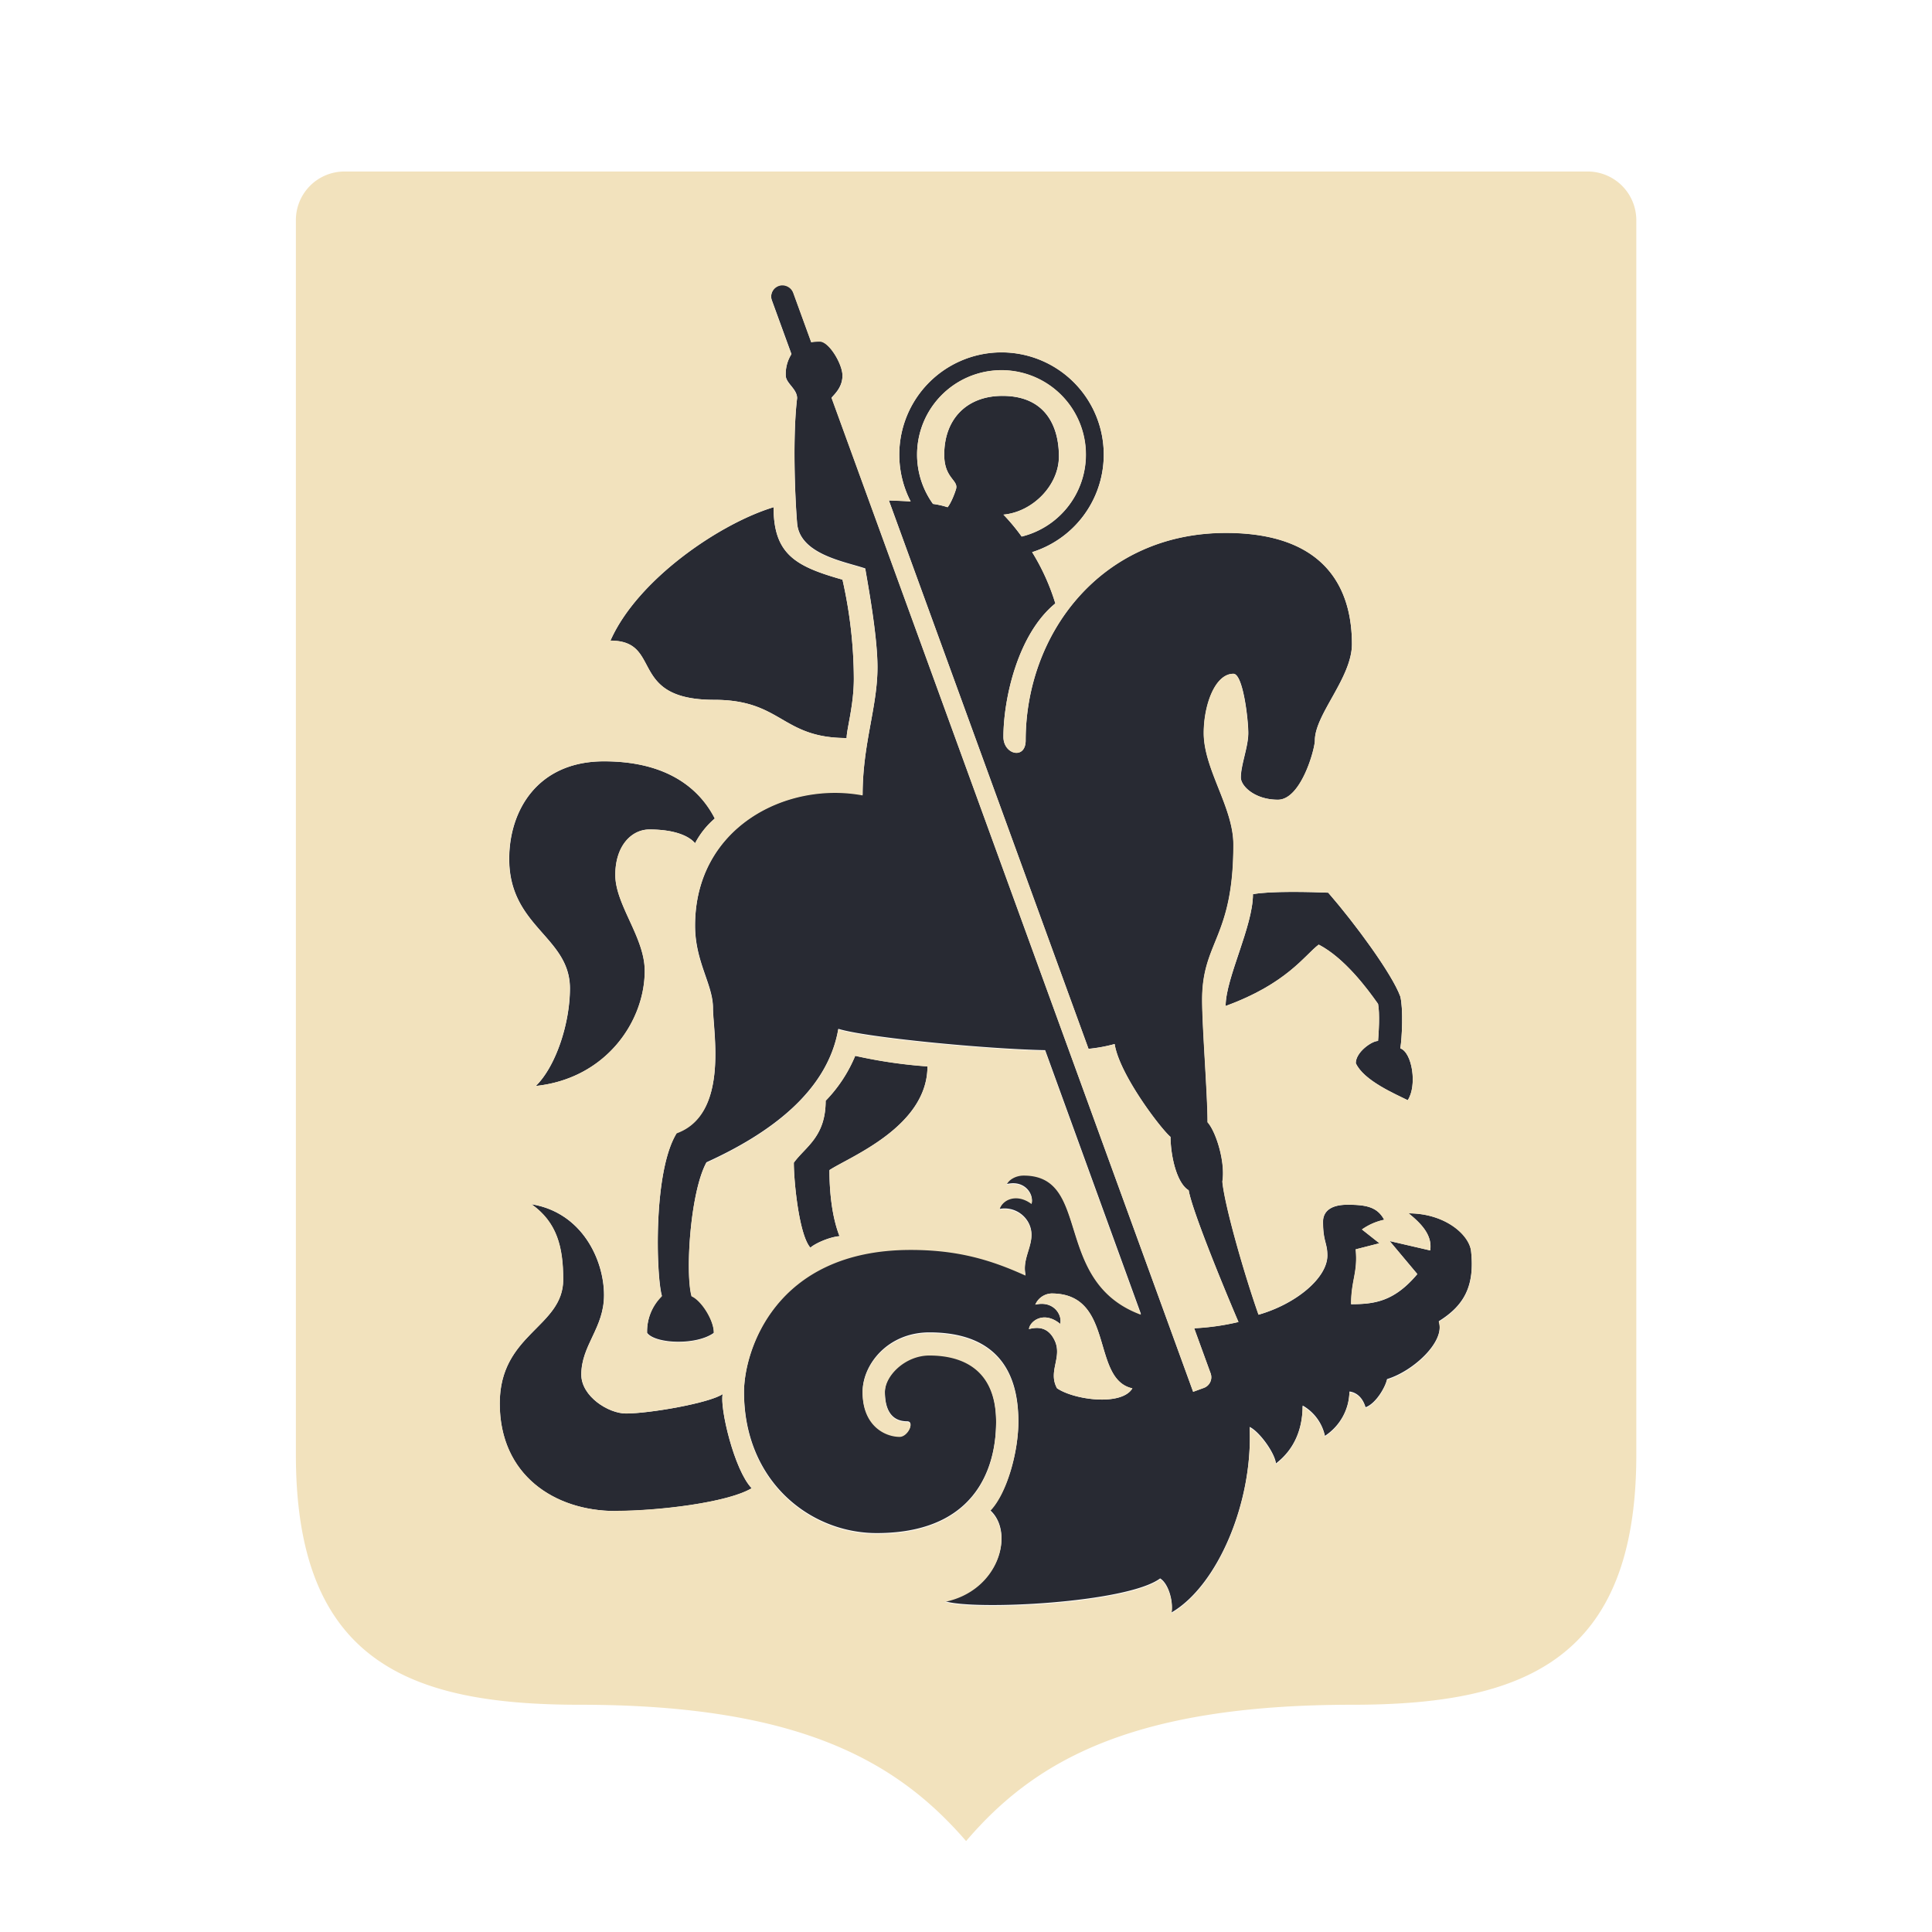
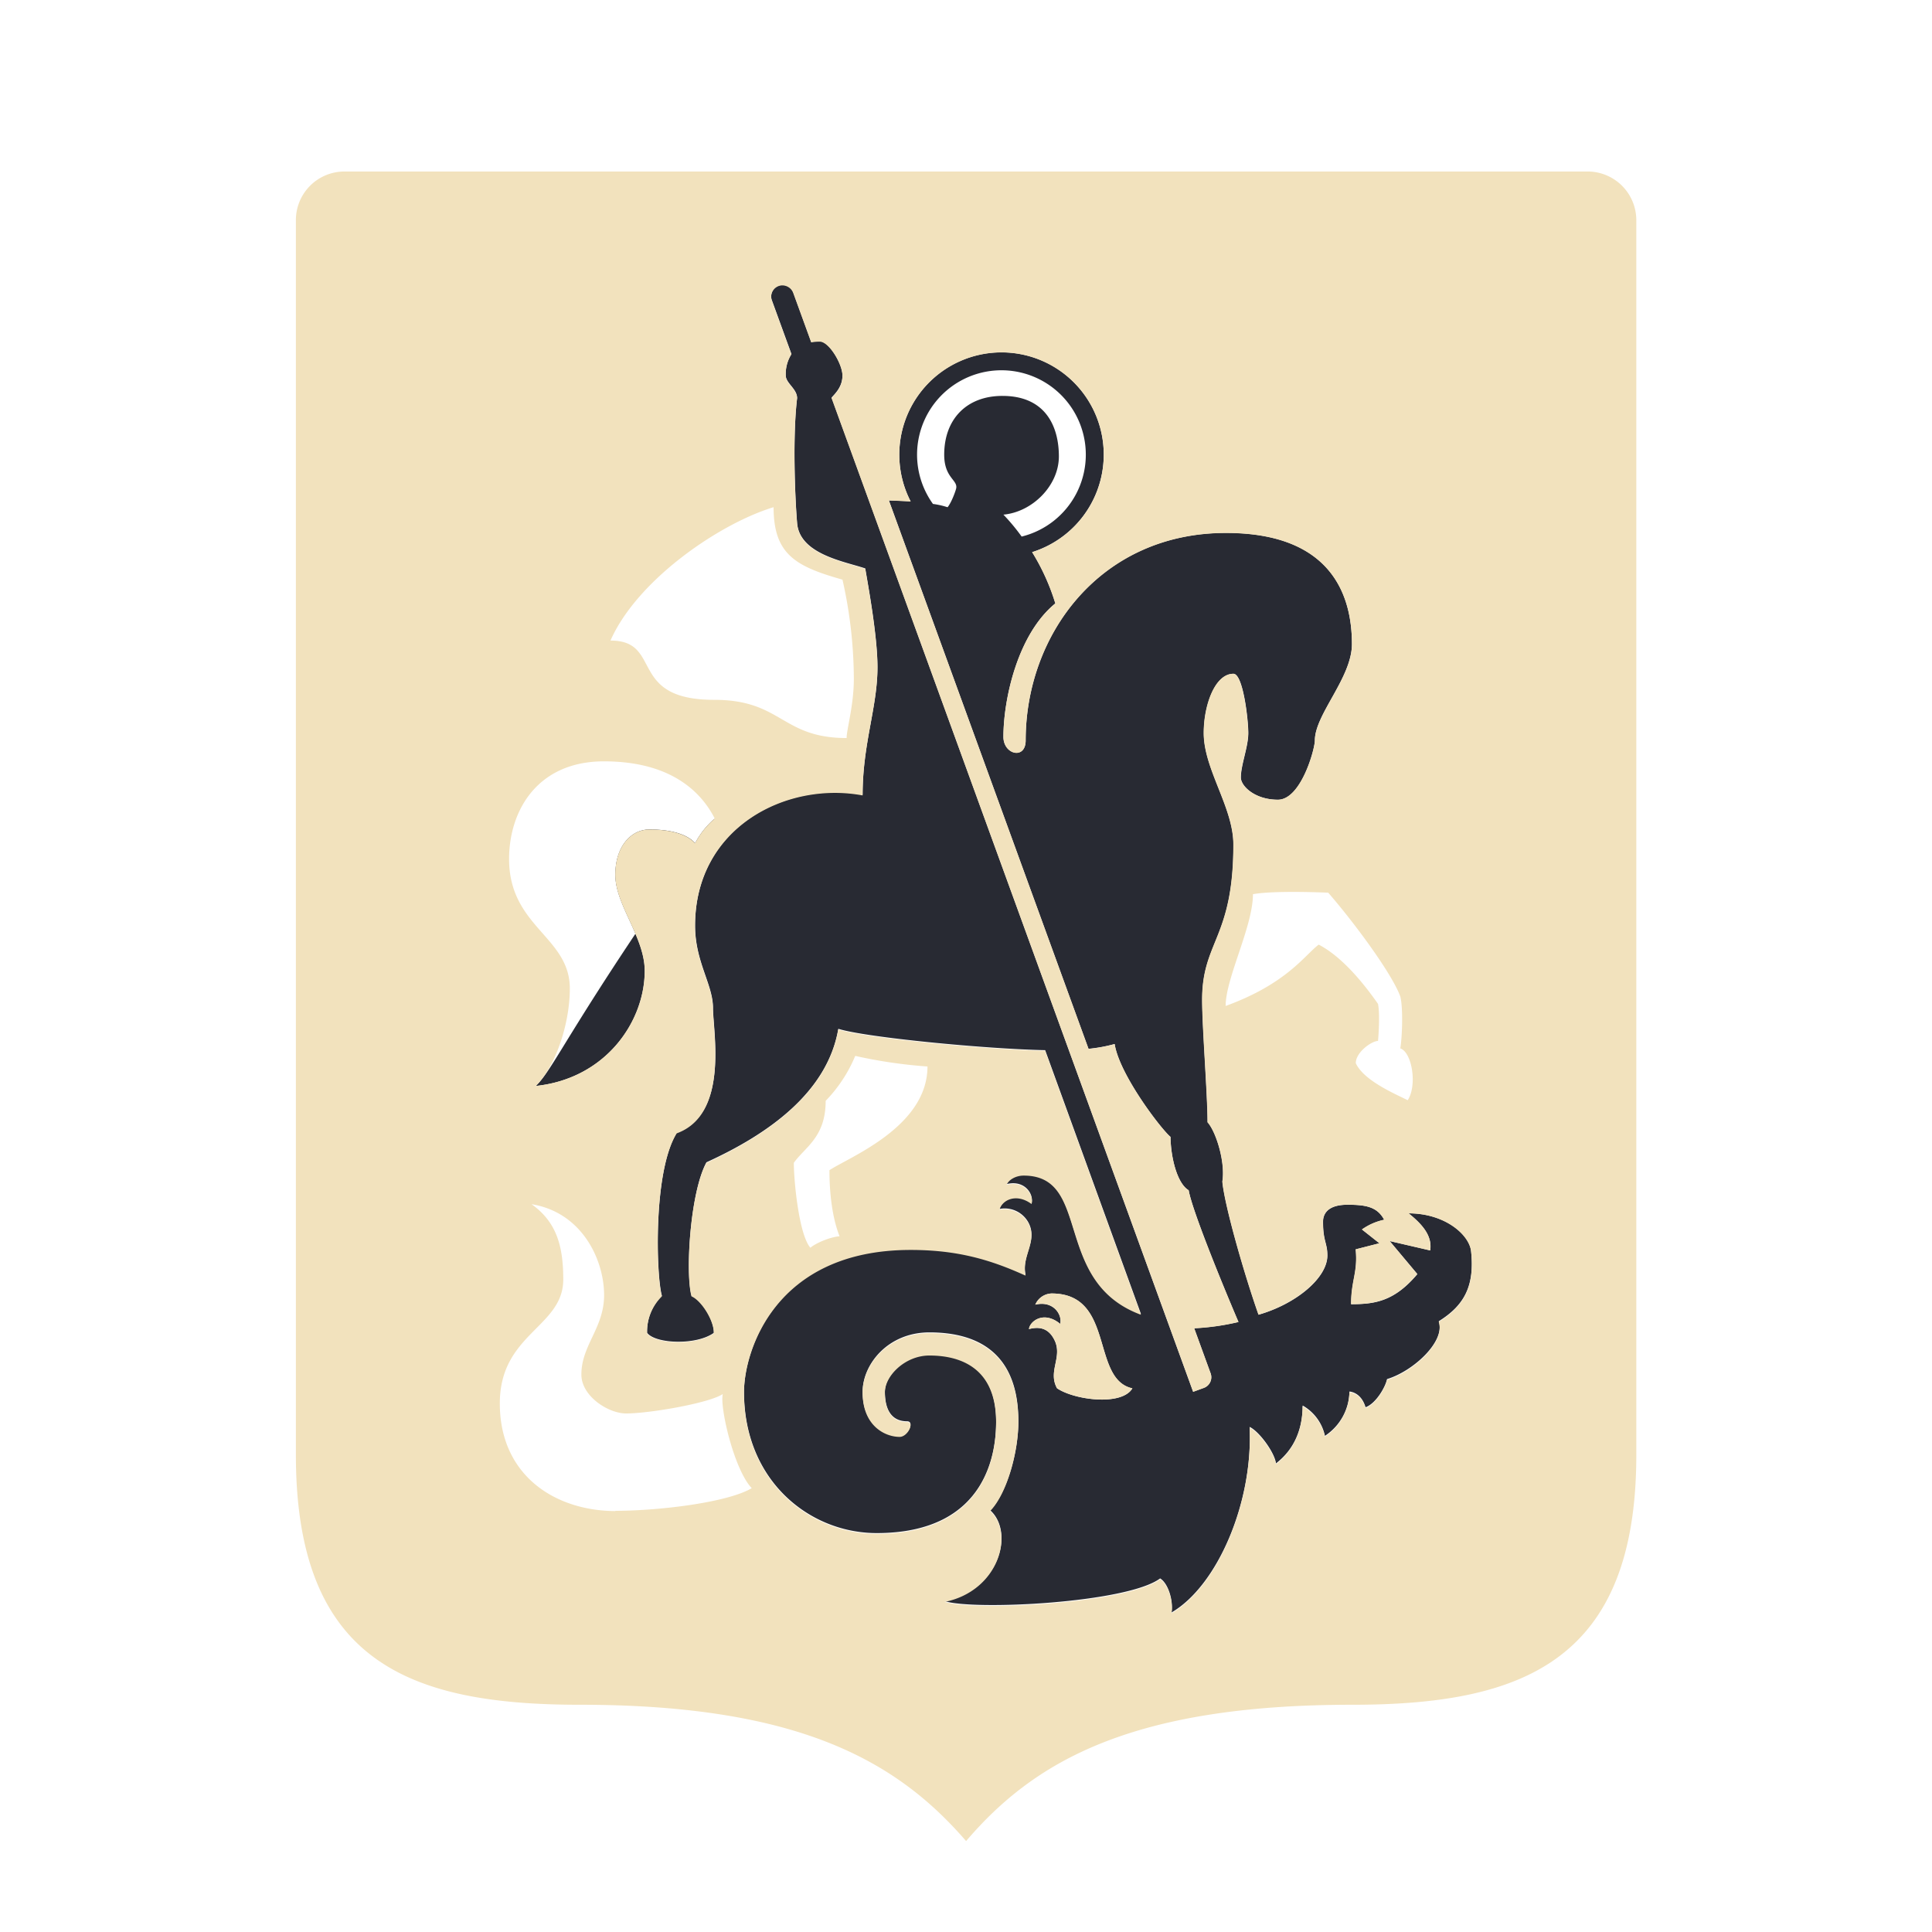
<svg xmlns="http://www.w3.org/2000/svg" id="Слой_1" data-name="Слой 1" viewBox="0 0 680.31 680.31">
  <defs>
    <style> .cls-1 { fill: #282a33; } .cls-2 { fill: #f2e2bd; } </style>
  </defs>
-   <path class="cls-1" d="M441.2,314.86c0,11.41-9.62,29.55-9.62,39.37,21.61-7.86,27.95-18,32.78-21.6,9.22,4.78,17.28,15.75,20.89,20.87.65,3.46.27,9.95,0,13.05-2.22,0-7.84,3.94-7.84,7.82,2.82,6.21,14.12,10.93,18.28,13.05,3.43-5.14,1.59-16.84-2.61-18.27.62-3.46,1.08-14.06,0-18.26C490.21,342.94,477,325,467.7,314.34,461.66,314.07,447.49,313.71,441.2,314.86Z" />
-   <path class="cls-1" d="M251.51,246.43c23.86,0,23.62,13.45,46.61,13.45,0-3.13,2.54-11.48,2.54-20.88a160.44,160.44,0,0,0-4-34.89c-16.39-4.64-24.26-8.82-24.26-25.51-18.71,5.64-47.89,25.34-57.45,47C233.63,225.56,220.75,246.43,251.51,246.43Z" />
-   <path class="cls-1" d="M254.47,490.9c-4.77,3.21-25.84,6.84-34.05,6.84-6.23,0-15.74-6.06-15.74-13.69,0-10.39,8-16.38,8-28,0-12.32-7.66-29.11-25.55-32,8.94,6.34,11.17,15,11.17,26.52,0,16.87-22.34,19-22.34,43.65,0,25.23,19.33,37.84,40.71,37.84,15.2,0,39.55-2.94,48-8C258.48,517.56,253.37,495.57,254.47,490.9Z" />
-   <path class="cls-1" d="M326.58,375.49a171.39,171.39,0,0,1-25.44-3.73,50.16,50.16,0,0,1-10.41,15.82c0,12.79-7.2,16.23-11.21,21.82,0,6.56,1.82,25.41,5.84,29.92,1.69-1.53,6.76-3.76,10.25-4.05-2.77-7.09-3.54-16.13-3.54-23.26C299,407.41,326.58,396.78,326.58,375.49Z" />
  <path class="cls-1" d="M496,427.23c4.66,3.75,8.4,7.8,7.6,13.06L489.33,437l9.77,11.64c-8.1,9.64-15,10.61-23.31,10.61,0-8.5,2.43-11.18,1.61-19.31l8.36-2.14-6.15-4.86a20.89,20.89,0,0,1,7.83-3.42c-2.43-4.5-6.27-5.29-12.93-5.29s-8.62,2.93-8.62,6c0,6.88,1.53,7.48,1.53,11.85,0,7.91-11,17.08-24.23,20.87-5.18-14.72-12-38.7-12.73-46.89,1.11-6.85-2.25-17.56-5.22-20.87,0-9.7-1.9-33.31-1.9-43.14,0-20.62,11-21.69,11-54.64,0-13.11-10.44-26.5-10.44-39.28,0-9.94,4-20.87,10.44-20.87,3.37,0,5.23,16,5.23,20.87s-2.62,11.19-2.62,15.66c0,3,4.91,7.82,13.06,7.82S463,263.77,463,260.69c0-9.14,13.05-22.07,13.05-33.91,0-16.19-6.36-39.14-44.39-39.14-44.15,0-70.5,35.68-70.5,73.05,0,6.92-7.83,5-7.83-1.22,0-13.24,5-36.16,18.28-47a77,77,0,0,0-8.17-18.06,36,36,0,1,0-42.78-17.85c-2.18-.15-5.44-.27-7.67-.36l70.3,193.11a54.43,54.43,0,0,0,9.2-1.69c1.66,10.75,16.39,30,19.67,32.7.08,7.23,2.33,16.41,6.4,18.79,1.06,6.49,11.09,31.32,17.53,46.38a84.5,84.5,0,0,1-15.59,2.21l5.78,15.88a4,4,0,0,1-2.39,5.12l-3.76,1.37L292.81,140c1.33-1.48,3.85-3.87,3.85-7.84s-4.72-12-8-12a17.4,17.4,0,0,0-3,.26l-6.34-17.44a4,4,0,1,0-7.52,2.74l6.89,18.92a13.15,13.15,0,0,0-2,7.52c0,2.77,4,4.72,4,8-1.57,13-.83,33.78,0,44,.91,11.12,17,13.58,24,16,.71,4.43,4.3,23.27,4.3,34.72,0,14.12-5.23,26.82-5.23,45-26.88-4.95-59,11.33-59,46,0,12.8,6.31,20.77,6.31,29s5.72,37.3-12.76,44c-8.51,13.73-7.17,51-5.22,57.39a17.57,17.57,0,0,0-5.22,13.05c2.87,3.88,17.32,4.49,23.5,0,.11-4.38-4.33-11.53-7.84-13.05-2.2-7.71-.59-36.26,5.23-47,21.79-9.92,42.58-24.63,46.44-47,9.41,3,51.65,7.1,72.83,7.52l33.73,92.89c-31.37-11.64-17.12-49-41.27-49-2.9,0-5.37,1.57-6,3.26,6.27-1.55,9.59,3.44,8.77,6.76-5.4-4-10.42-1.32-11.29,2a9.51,9.51,0,0,1,10.33,5.1c3.07,6.31-2.69,11.35-1.15,18.11-12.18-5.56-23.91-9.05-40.46-9.05-48,0-58.7,36-58.7,50.22,0,31.52,23.26,49.76,46.7,49.76,39.82,0,42.08-30,42.08-39.32,0-20.26-14-23.48-23.5-23.48-8.52,0-15.67,7.06-15.67,13s2.06,10.44,7.83,10.44c2.78,0,.22,5.21-2.61,5.21-5.15,0-13.06-3.86-13.06-15.65,0-9.63,8.89-20.87,23.51-20.87,16.16,0,31.33,6.49,31.33,31.31,0,11-4.18,25.45-9.92,31.32,8.71,7.86,3,28.15-16,32,10.16,3.31,64.2.69,75.84-8,3,1.87,4.7,8.2,4,12,16.12-9.39,28.74-38.68,27.52-65.35,3.49,1.69,8.84,9.13,9.26,12.85,6.72-5.13,9.4-12.55,9.4-20.38a16.19,16.19,0,0,1,7.85,10.68,19.1,19.1,0,0,0,8.63-15.61c2,.22,4.5,1.61,5.67,5.54,3.59-1.27,6.95-7,7.57-9.92,9.14-2.75,20.63-13.2,18.22-20.38,8.85-5.52,12.73-12.31,11.35-24.84C517.32,434.71,508.79,427.23,496,427.23ZM332.48,160.12c0,8.29,5,8.88,4.18,12-.32,1.25-1.73,5-3,6.49a28.8,28.8,0,0,0-5.14-1.16,29.71,29.71,0,1,1,31.23,11.49,71,71,0,0,0-6.42-7.72c10.22-.93,19.53-10.25,19.53-20.51s-4.47-21.3-19.87-21.3C340.47,139.4,332.48,147.5,332.48,160.12Zm39.73,328.73c-3.28-5.9,1.91-10.87-.79-16.73-2.51-5.43-6.74-4.69-9.1-4.13.27-2.64,5.12-6.64,11-1.81.82-3.32-2.5-8.32-8.77-6.77a6.48,6.48,0,0,1,5.72-3.94c22.42,0,13.78,30.18,28.46,33.43C395,495.18,378.29,493,372.21,488.85Z" />
-   <path class="cls-1" d="M188.68,382.4c24.73-2.62,38.36-22.76,38.36-40.55,0-11.79-10.36-23.23-10.36-33.77,0-10.36,5.78-16,12-16,9.09,0,14,2.37,16.09,4.84a29.51,29.51,0,0,1,6.94-8.71c-4.71-9.24-15.33-20.13-39-20.13-23.41,0-33.39,17.29-33.39,34.35,0,24,21.39,27.34,21.39,45.64C200.68,360.5,195.7,375.54,188.68,382.4Z" />
+   <path class="cls-1" d="M188.68,382.4c24.73-2.62,38.36-22.76,38.36-40.55,0-11.79-10.36-23.23-10.36-33.77,0-10.36,5.78-16,12-16,9.09,0,14,2.37,16.09,4.84a29.51,29.51,0,0,1,6.94-8.71C200.68,360.5,195.7,375.54,188.68,382.4Z" />
  <path class="cls-2" d="M121.3,60.39A17.11,17.11,0,0,0,104.19,77.5V512.29c0,72.77,39.87,88,100,88,77.4,0,111.78,20,136,48,23.91-28,58.11-48,136-48,59.67,0,100-15.21,100-88V77.55A17.16,17.16,0,0,0,559,60.39ZM493.08,369.16c4.2,1.43,6,13.12,2.61,18.26-4.16-2.12-15.46-6.83-18.28-13.05,0-3.88,5.62-7.82,7.83-7.82.27-3.1.66-9.59,0-13.05-3.6-5.12-11.67-16.09-20.88-20.87-4.83,3.56-11.17,13.75-32.78,21.6,0-9.82,9.62-28,9.62-39.36,6.29-1.16,20.46-.79,26.5-.53,9.26,10.64,22.51,28.6,25.38,36.55C494.16,355.1,493.7,365.69,493.08,369.16ZM272.4,178.6c0,16.69,7.87,20.87,24.26,25.51a160.44,160.44,0,0,1,4,34.89c0,9.4-2.54,17.75-2.54,20.88-23,0-22.75-13.45-46.61-13.45-30.76,0-17.88-20.87-36.55-20.87C224.51,203.94,253.69,184.24,272.4,178.6Zm-59.72,89.49c23.69,0,34.31,10.89,39,20.14a29.34,29.34,0,0,0-6.94,8.7c-2.1-2.47-7-4.84-16.09-4.84-6.21,0-12,5.63-12,16,0,10.54,10.36,22,10.36,33.77,0,17.79-13.63,37.92-38.36,40.54,7-6.85,12-21.9,12-34.32,0-18.3-21.39-21.66-21.39-45.64C179.29,285.38,189.27,268.09,212.68,268.09Zm4,264C195.29,532,176,519.43,176,494.2c0-24.68,22.34-26.78,22.34-43.65,0-11.51-2.23-20.18-11.17-26.52,17.89,2.91,25.55,19.69,25.55,32,0,11.62-8,17.61-8,28,0,7.63,9.51,13.69,15.74,13.69,8.21,0,29.28-3.63,34.05-6.84-1.11,4.67,4,26.66,10.2,33.14C256.22,529.1,231.87,532,216.68,532Zm289.94-66.58c2.41,7.18-9.08,17.63-18.22,20.37-.62,3-4,8.66-7.57,9.92-1.18-3.92-3.62-5.32-5.67-5.53a19.1,19.1,0,0,1-8.63,15.61,16.17,16.17,0,0,0-7.86-10.68c0,7.82-2.67,15.25-9.39,20.37-.42-3.71-5.77-11.16-9.26-12.84,1.22,26.66-11.4,56-27.52,65.35.7-3.79-1-10.13-4-12-11.64,8.69-65.68,11.31-75.84,8,19-3.85,24.7-24.13,16-32,5.74-5.87,9.92-20.35,9.92-31.33,0-24.81-15.17-31.3-31.33-31.3-14.62,0-23.51,11.23-23.51,20.87,0,11.79,7.9,15.65,13.06,15.65,2.83,0,5.39-5.22,2.61-5.22-5.77,0-7.83-4.6-7.83-10.43s7.14-13,15.67-13c9.46,0,23.5,3.22,23.5,23.48,0,9.36-2.26,39.32-42.08,39.32-23.44,0-46.7-18.24-46.7-49.75,0-14.24,10.68-50.23,58.7-50.23,16.55,0,28.27,3.5,40.45,9.05-1.53-6.75,4.23-11.79,1.16-18.1a9.5,9.5,0,0,0-10.33-5.11c.87-3.37,5.89-6,11.29-2,.82-3.32-2.5-8.32-8.77-6.77.64-1.68,3.11-3.25,6-3.25,24.15,0,9.89,37.38,41.27,49L368,370c-21.18-.41-63.43-4.5-72.83-7.51-3.86,22.33-24.65,37-46.44,47-5.82,10.69-7.44,39.24-5.23,47,3.51,1.51,8,8.66,7.84,13-6.18,4.5-20.63,3.89-23.5,0a17.53,17.53,0,0,1,5.22-13c-1.95-6.4-3.29-43.66,5.22-57.4,18.48-6.7,12.75-35.73,12.75-44s-6.3-16.24-6.3-29c0-34.71,32.11-51,59-46,0-18.23,5.24-30.93,5.24-45.06,0-11.44-3.59-30.28-4.3-34.72-7-2.41-23.09-4.88-24-16-.83-10.22-1.57-31,0-44,0-3.28-4-5.23-4-8a13.16,13.16,0,0,1,2-7.53l-6.88-18.92a4,4,0,0,1,3.19-5.33,4.11,4.11,0,0,1,4.38,2.74l6.29,17.29a17.43,17.43,0,0,1,3-.25c3.28,0,8,7.91,8,12s-2.52,6.36-3.85,7.83L420.15,490.11l3.76-1.37a4,4,0,0,0,2.39-5.13l-5.78-15.87a86.25,86.25,0,0,0,15.59-2.21c-6.44-15.06-16.48-39.9-17.53-46.38-4.07-2.39-6.32-11.56-6.4-18.8-3.28-2.68-18-21.94-19.67-32.69a54.43,54.43,0,0,1-9.2,1.69L313,176.24c2.23.08,5.49.2,7.67.36a36,36,0,1,1,42.78,17.85,76.65,76.65,0,0,1,8.17,18.06c-13.32,10.8-18.28,33.71-18.28,47,0,6.26,7.83,8.13,7.83,1.22,0-37.38,26.35-73.05,70.5-73.05,38,0,44.39,23,44.39,39.13,0,11.84-13.05,24.78-13.05,33.92,0,3.08-4.91,20.87-13.06,20.87s-13.06-4.84-13.06-7.83c0-4.46,2.62-10.74,2.62-15.65s-1.86-20.87-5.23-20.87c-6.46,0-10.44,10.93-10.44,20.87,0,12.77,10.44,26.16,10.44,39.28,0,32.95-11,34-11,54.64,0,9.82,1.91,33.44,1.9,43.13,3,3.32,6.33,14,5.22,20.88.73,8.19,7.55,32.17,12.73,46.88,13.19-3.79,24.23-12.95,24.23-20.86,0-4.38-1.53-5-1.53-11.86,0-3.05,2-6,8.62-6s10.5.79,12.93,5.29a20.89,20.89,0,0,0-7.83,3.42l6.15,4.86-8.36,2.14c.82,8.13-1.61,10.81-1.61,19.31,8.28,0,15.21-1,23.31-10.61L489.33,437l14.29,3.33c.8-5.26-2.94-9.31-7.6-13.06,12.77,0,21.3,7.48,22,13.39C519.35,453.14,515.47,459.93,506.62,465.46Zm-211-30.19c-3.49.29-8.56,2.52-10.25,4.05-4-4.51-5.84-23.36-5.84-29.92,4-5.59,11.21-9,11.21-21.82a50.33,50.33,0,0,0,10.41-15.82,171.17,171.17,0,0,0,25.44,3.73c0,21.29-27.63,31.92-34.52,36.52C292.07,419.14,292.83,428.18,295.61,435.27Z" />
  <path class="cls-2" d="M370.28,455.47a6.48,6.48,0,0,0-5.72,3.94c6.27-1.55,9.59,3.45,8.77,6.76-5.89-4.82-10.74-.82-11,1.82,2.36-.56,6.59-1.3,9.1,4.13,2.7,5.85-2.5,10.83.79,16.73,6.08,4.11,22.76,6.33,26.53,0C384.05,485.65,392.7,455.47,370.28,455.47Z" />
-   <path class="cls-2" d="M372.89,160.7c0,10.27-9.32,19.58-19.54,20.51a71,71,0,0,1,6.42,7.72,29.73,29.73,0,1,0-31.22-11.49,28.87,28.87,0,0,1,5.13,1.16c1.25-1.45,2.66-5.24,3-6.49.79-3.11-4.18-3.7-4.18-12,0-12.62,8-20.72,20.53-20.72C368.41,139.4,372.89,150.43,372.89,160.7Z" />
</svg>